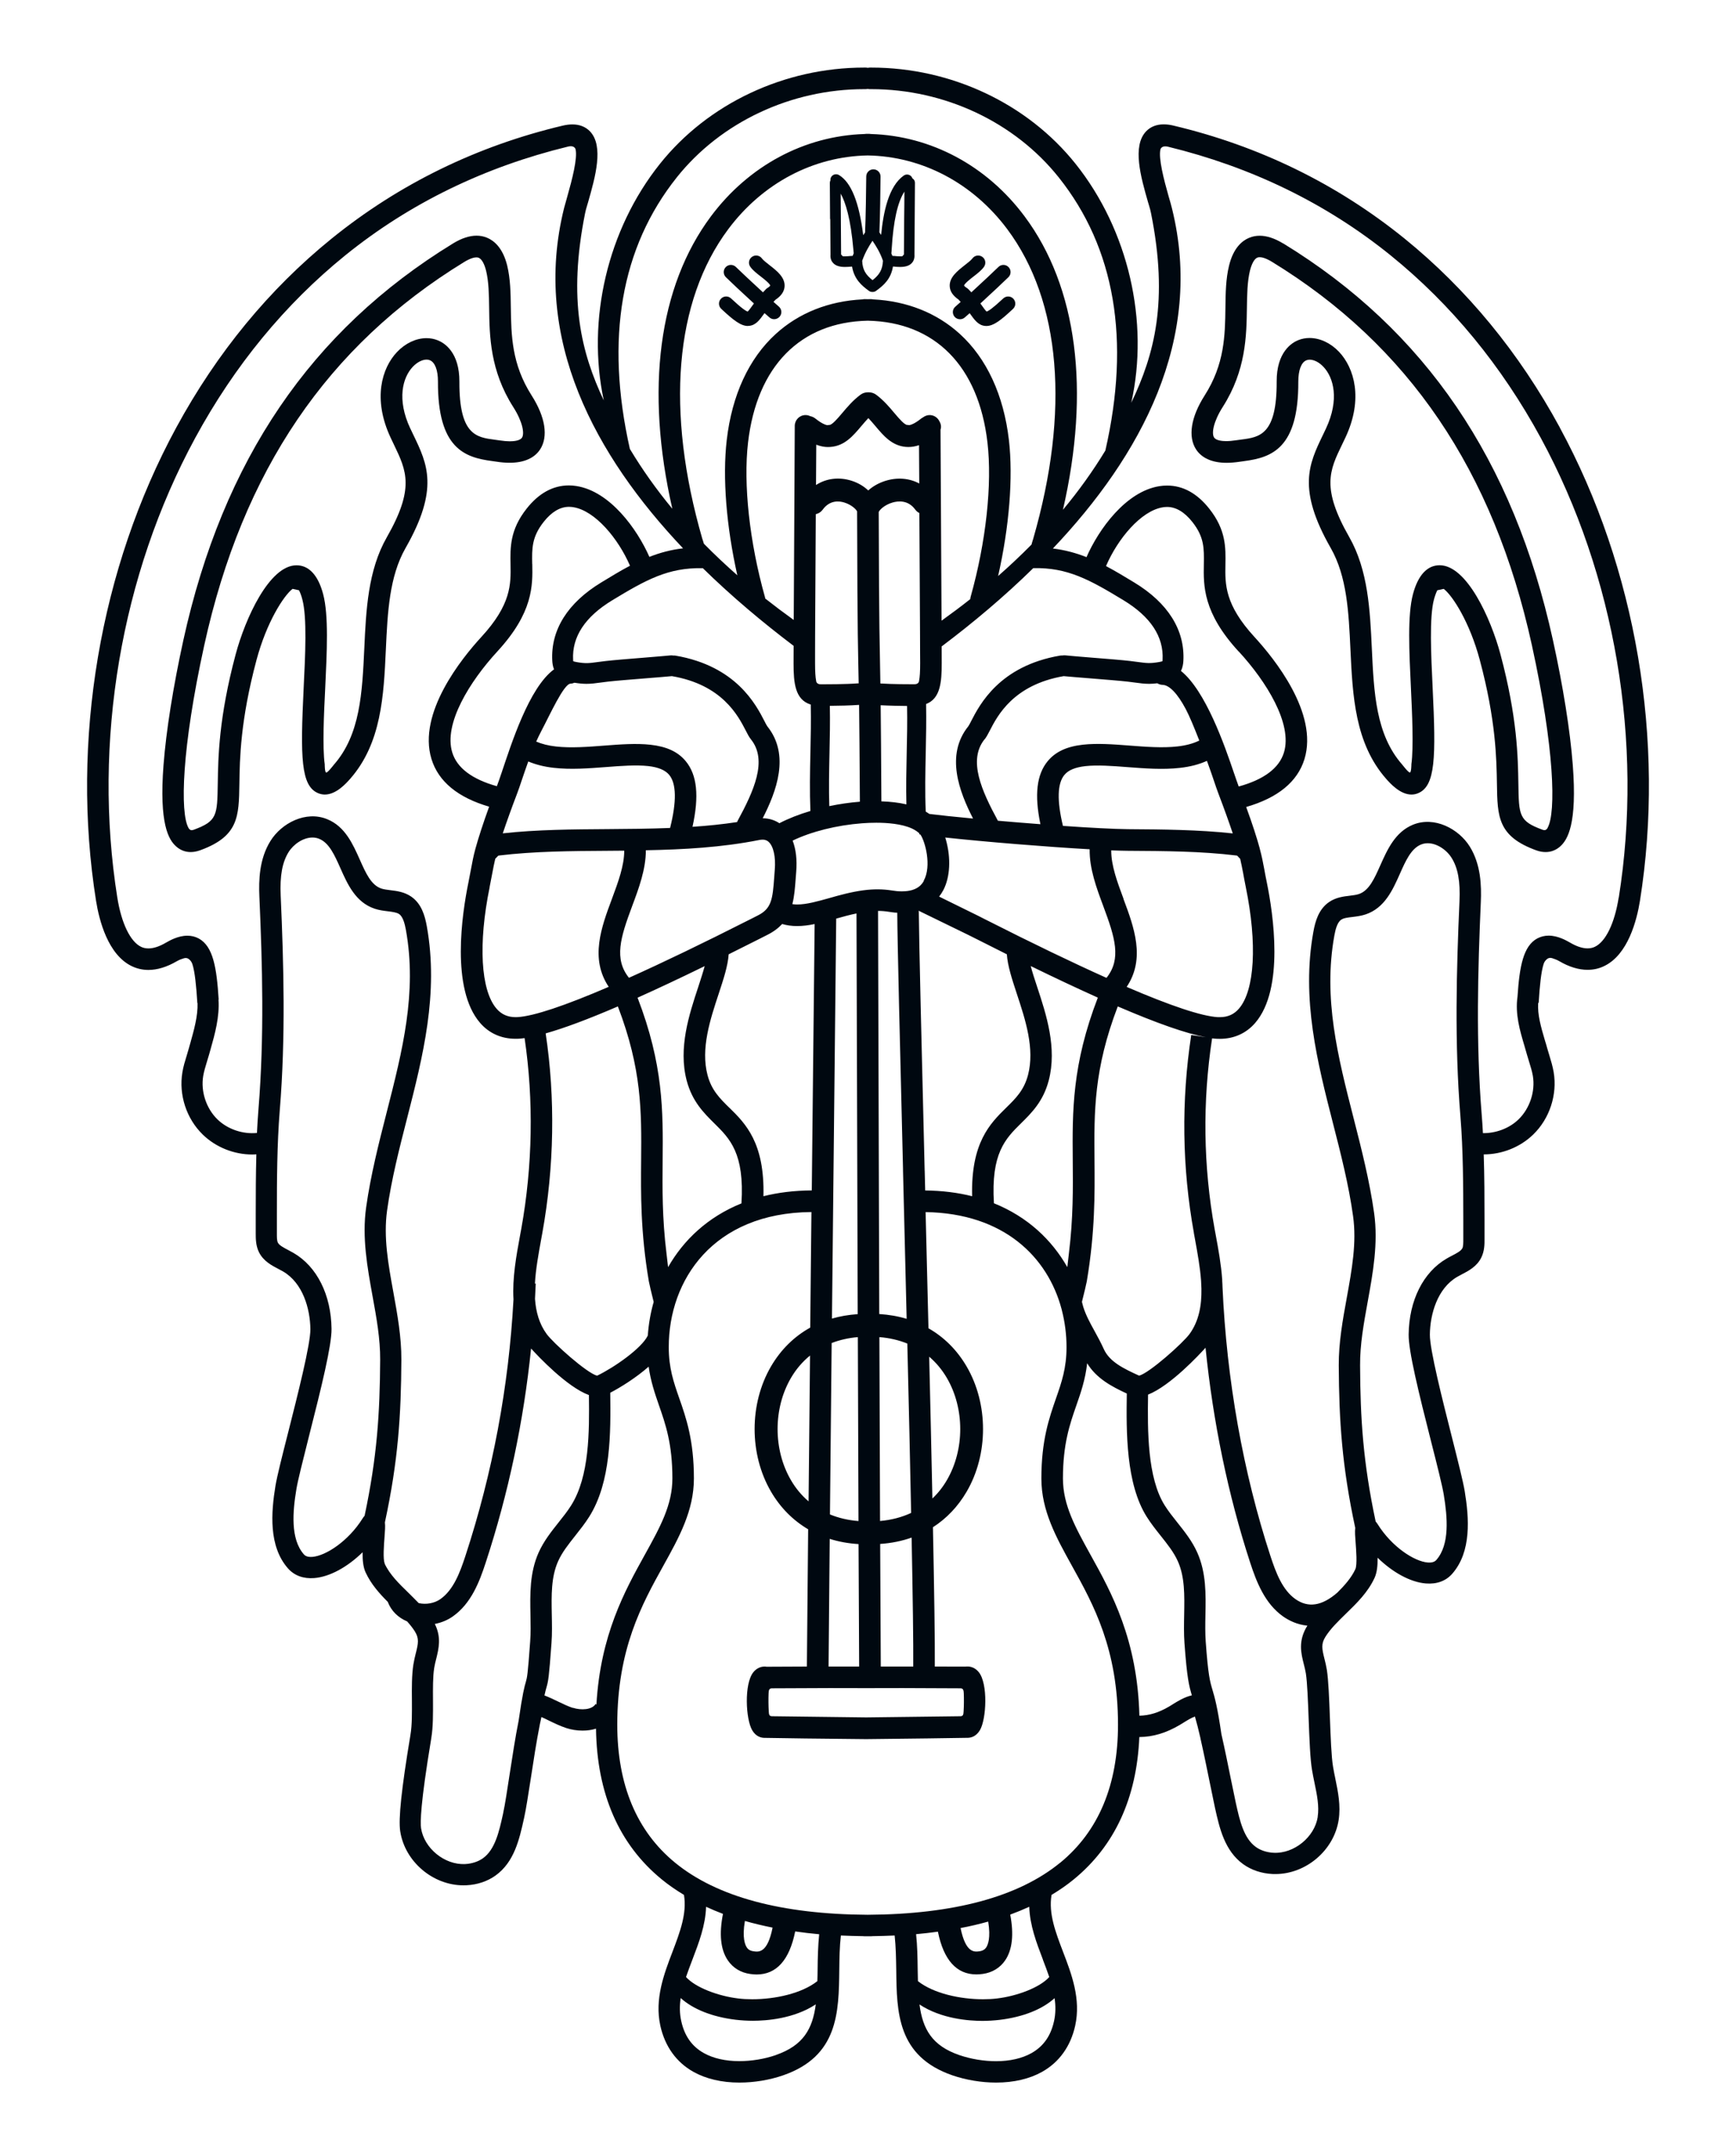
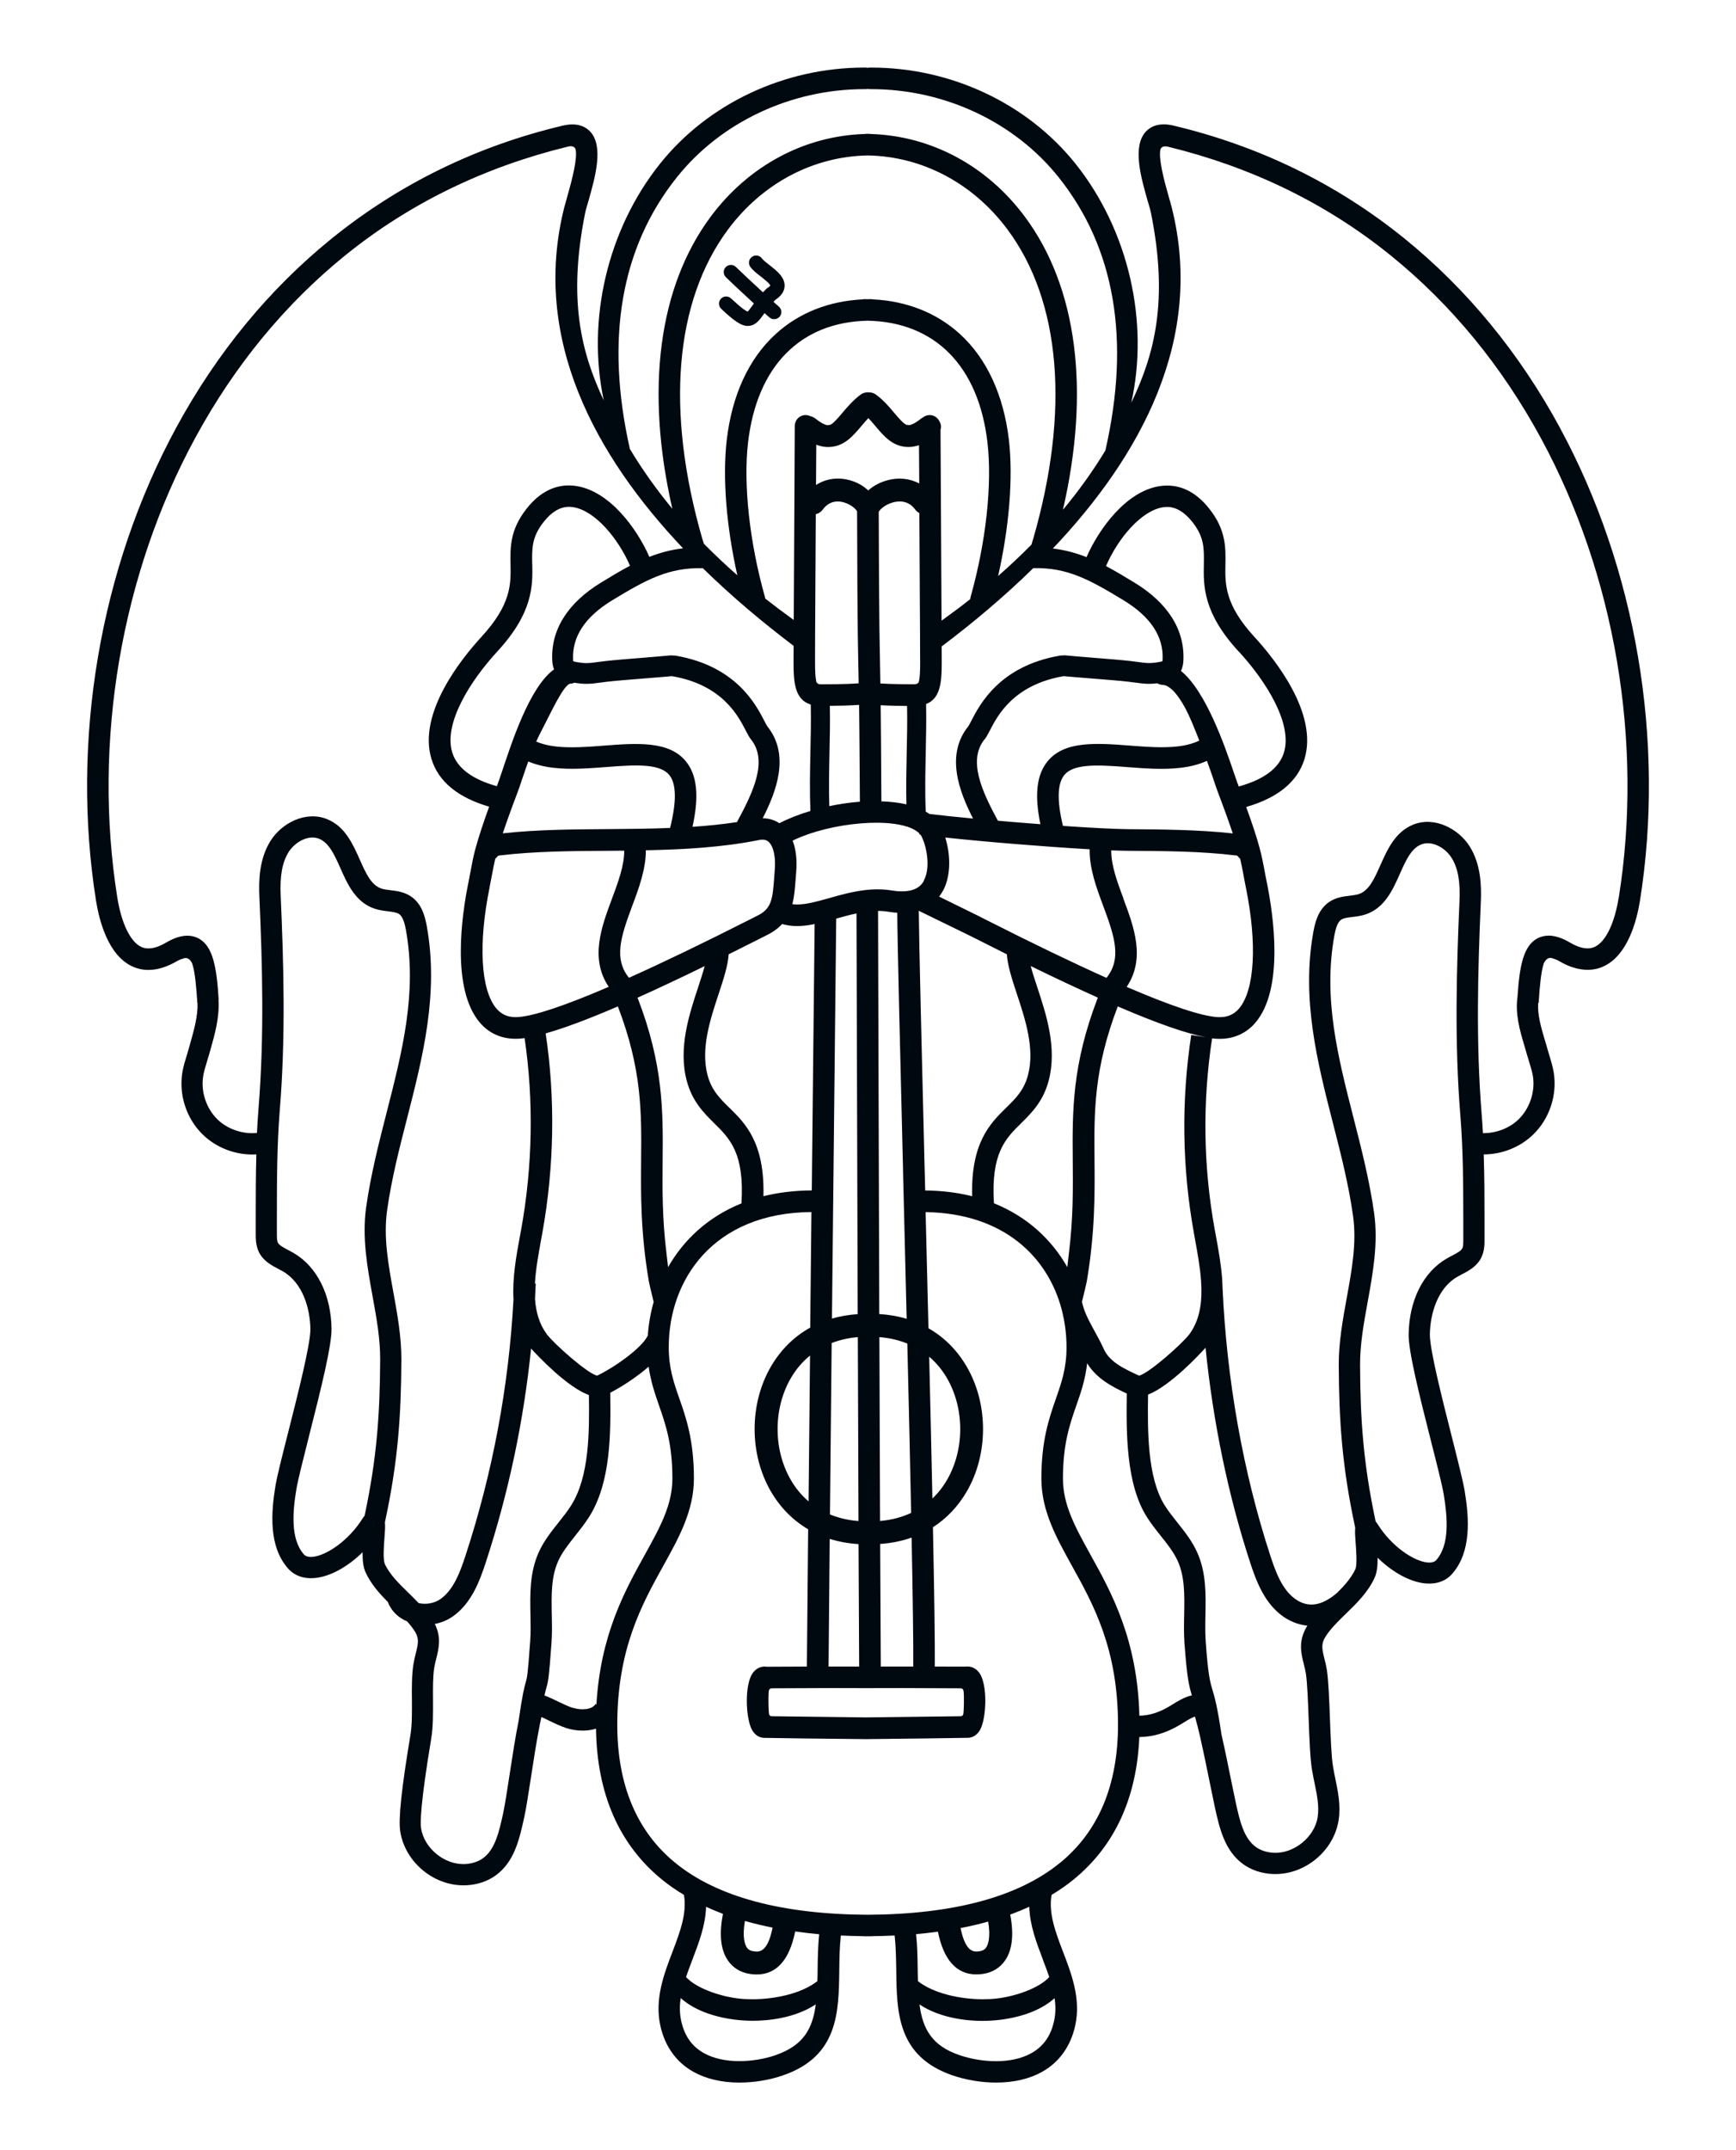
<svg xmlns="http://www.w3.org/2000/svg" width="105" height="130" viewBox="0 0 105 130" fill="none">
  <path d="M45.231 19.705C45.257 19.705 45.286 19.705 45.312 19.701C45.718 19.661 45.945 19.342 46.209 18.976C46.22 18.961 46.231 18.947 46.242 18.932C46.359 19.035 46.462 19.126 46.543 19.196C46.623 19.265 46.726 19.299 46.825 19.299C46.946 19.299 47.066 19.247 47.154 19.148C47.312 18.965 47.29 18.694 47.107 18.536C47.023 18.463 46.909 18.364 46.784 18.251C46.825 18.207 46.861 18.166 46.905 18.122C47.253 17.892 47.44 17.617 47.455 17.309C47.484 16.763 46.982 16.371 46.543 16.03C46.356 15.884 46.161 15.733 46.085 15.627C45.945 15.433 45.674 15.389 45.48 15.532C45.286 15.671 45.242 15.942 45.385 16.136C45.535 16.345 45.766 16.525 46.011 16.715C46.202 16.862 46.546 17.133 46.59 17.265C46.576 17.287 46.532 17.342 46.403 17.422C46.374 17.441 46.348 17.459 46.326 17.485C46.261 17.551 46.206 17.613 46.147 17.675C45.48 17.063 44.736 16.364 44.513 16.144C44.344 15.975 44.069 15.975 43.901 16.144C43.732 16.312 43.732 16.587 43.901 16.756C44.135 16.99 44.912 17.719 45.601 18.349C45.572 18.393 45.539 18.437 45.509 18.474C45.41 18.613 45.286 18.785 45.224 18.837C45.121 18.811 44.861 18.646 44.216 18.042C44.04 17.877 43.765 17.888 43.604 18.064C43.439 18.24 43.45 18.511 43.626 18.676C44.362 19.364 44.809 19.709 45.238 19.709L45.231 19.705Z" fill="#000810" />
-   <path d="M50.217 13.242C50.225 14.045 50.232 14.843 50.232 15.397C50.21 15.657 50.309 15.822 50.401 15.913C50.551 16.067 50.774 16.14 51.104 16.14C51.243 16.14 51.375 16.13 51.5 16.119C51.511 16.119 51.525 16.119 51.536 16.119C51.665 16.877 52.108 17.262 52.559 17.588C52.614 17.628 52.679 17.65 52.745 17.65C52.753 17.65 52.764 17.65 52.771 17.65C52.778 17.65 52.789 17.65 52.797 17.65C52.866 17.65 52.929 17.628 52.984 17.588C53.456 17.247 53.885 16.87 54.01 16.115H54.046C54.167 16.13 54.303 16.14 54.438 16.14C54.768 16.14 54.995 16.067 55.142 15.913C55.23 15.822 55.332 15.657 55.31 15.386C55.31 14.84 55.318 14.026 55.325 13.217C55.332 12.4 55.34 11.586 55.34 11.047C55.34 10.93 55.274 10.835 55.182 10.78C55.171 10.751 55.164 10.725 55.145 10.7C55.035 10.542 54.819 10.505 54.662 10.615C53.746 11.26 53.427 12.828 53.295 14.202C53.258 14.151 53.225 14.1 53.189 14.052C53.225 13.374 53.258 11.231 53.258 10.67C53.258 10.432 53.064 10.238 52.826 10.238C52.588 10.238 52.394 10.432 52.394 10.67C52.394 11.278 52.357 13.389 52.324 14.008C52.324 14.023 52.324 14.037 52.324 14.052C52.288 14.107 52.247 14.162 52.211 14.221C51.961 12.22 51.481 11.029 50.749 10.586C50.584 10.487 50.371 10.538 50.272 10.703C50.232 10.765 50.225 10.839 50.228 10.908C50.206 10.952 50.192 11 50.192 11.051C50.192 11.586 50.199 12.403 50.206 13.246L50.217 13.242ZM52.775 16.939C52.372 16.62 52.17 16.324 52.148 15.763C52.148 15.759 52.152 15.756 52.156 15.748C52.324 15.272 52.548 14.895 52.771 14.558C52.987 14.873 53.229 15.261 53.398 15.748C53.398 15.752 53.401 15.756 53.405 15.759C53.379 16.32 53.178 16.62 52.778 16.936L52.775 16.939ZM53.918 15.28C53.925 15.228 53.929 15.14 53.936 15.019C54.035 13.367 54.292 12.216 54.702 11.586C54.702 12.066 54.695 12.645 54.687 13.242C54.68 14.041 54.673 14.843 54.673 15.386L54.57 15.496C54.537 15.496 54.501 15.499 54.46 15.499C54.339 15.499 54.193 15.488 54.105 15.477C54.061 15.474 54.017 15.474 53.973 15.47C53.951 15.411 53.929 15.356 53.907 15.301C53.907 15.294 53.914 15.287 53.914 15.28H53.918ZM51.617 15.107C51.624 15.184 51.628 15.243 51.632 15.28C51.632 15.287 51.635 15.294 51.639 15.301C51.617 15.356 51.595 15.415 51.573 15.47C51.529 15.47 51.489 15.474 51.441 15.477C51.353 15.485 51.207 15.499 51.086 15.499C51.045 15.499 51.009 15.499 50.976 15.496L50.873 15.386C50.873 14.851 50.866 14.067 50.858 13.279V13.169C50.855 12.656 50.847 12.147 50.847 11.707C51.144 12.235 51.456 13.231 51.617 15.111V15.107Z" fill="#000810" />
-   <path d="M57.985 18.126C58.029 18.17 58.066 18.21 58.106 18.254C57.981 18.368 57.868 18.467 57.784 18.54C57.6 18.694 57.582 18.969 57.736 19.152C57.82 19.251 57.941 19.302 58.066 19.302C58.165 19.302 58.267 19.269 58.348 19.199C58.432 19.13 58.535 19.038 58.648 18.936C58.659 18.95 58.67 18.965 58.681 18.98C58.945 19.346 59.169 19.665 59.579 19.705C59.605 19.705 59.634 19.709 59.66 19.709C60.088 19.709 60.535 19.368 61.272 18.675C61.448 18.511 61.455 18.239 61.294 18.064C61.133 17.888 60.858 17.88 60.682 18.042C60.037 18.646 59.777 18.811 59.674 18.837C59.608 18.785 59.487 18.613 59.389 18.474C59.363 18.437 59.33 18.39 59.297 18.349C59.982 17.719 60.763 16.99 60.997 16.756C61.166 16.587 61.166 16.312 60.997 16.144C60.828 15.975 60.554 15.975 60.385 16.144C60.165 16.363 59.418 17.063 58.751 17.675C58.692 17.613 58.637 17.547 58.571 17.485C58.55 17.463 58.524 17.441 58.495 17.422C58.366 17.342 58.322 17.287 58.308 17.265C58.348 17.133 58.696 16.862 58.886 16.715C59.132 16.525 59.363 16.345 59.513 16.136C59.652 15.942 59.612 15.671 59.418 15.532C59.224 15.393 58.953 15.433 58.813 15.627C58.736 15.733 58.542 15.883 58.355 16.03C57.916 16.375 57.414 16.763 57.443 17.309C57.458 17.62 57.644 17.891 57.992 18.122L57.985 18.126Z" fill="#000810" />
-   <path d="M24.815 25.905C23.99 24.146 24.353 22.827 24.965 22.178C25.221 21.907 25.533 21.742 25.8 21.742C25.874 21.742 25.939 21.753 25.998 21.779C26.31 21.904 26.493 22.387 26.489 23.069C26.471 27.107 28.098 27.656 29.765 27.876C29.864 27.891 29.959 27.902 30.05 27.916C30.325 27.96 30.589 27.979 30.827 27.979C31.688 27.979 32.326 27.7 32.67 27.169C33.172 26.399 32.985 25.209 32.154 23.908C30.945 22.01 30.923 20.277 30.897 18.599C30.886 17.705 30.871 16.862 30.677 16.056C30.41 14.971 29.867 14.543 29.461 14.374C29.259 14.29 29.047 14.249 28.823 14.249C28.391 14.249 27.911 14.407 27.401 14.719C18.817 19.973 13.482 27.817 11.089 38.71C10.474 41.517 10.049 44.192 9.891 46.244C9.616 49.823 10.199 50.776 10.661 51.183C10.913 51.403 11.207 51.516 11.533 51.516C11.712 51.516 11.903 51.48 12.093 51.413C14.431 50.567 14.449 49.376 14.479 47.398C14.501 45.87 14.537 43.558 15.515 39.901C16.124 37.622 17.157 36.017 17.695 35.603L18.084 35.688C18.161 35.831 18.23 36.021 18.289 36.252C18.575 37.325 18.465 39.597 18.366 41.601C18.165 45.782 18.186 47.53 19.256 47.962C19.385 48.013 19.517 48.039 19.648 48.039C20.345 48.039 20.953 47.343 21.184 47.083C23.074 44.928 23.21 42.052 23.338 39.271C23.444 36.999 23.547 34.856 24.532 33.13C26.573 29.558 25.848 28.052 25.009 26.308C24.947 26.176 24.881 26.044 24.818 25.908L24.815 25.905ZM23.397 32.482C22.253 34.482 22.14 36.886 22.034 39.212C21.909 41.887 21.788 44.415 20.202 46.225C20.161 46.273 19.828 46.713 19.733 46.709C19.637 46.705 19.641 46.211 19.641 46.211C19.494 45.181 19.597 43.067 19.667 41.671C19.777 39.37 19.883 37.197 19.546 35.926C19.245 34.783 18.688 34.178 17.934 34.178C16.288 34.178 14.83 37.402 14.251 39.572C13.233 43.382 13.196 45.789 13.171 47.383C13.141 49.303 13.134 49.648 11.716 50.168C11.716 50.168 11.602 50.215 11.525 50.182C11.448 50.149 11.397 50.05 11.397 50.05C10.891 49.131 10.979 45.284 12.357 39C14.669 28.473 19.81 20.9 28.076 15.84C28.471 15.598 28.709 15.561 28.816 15.561C28.871 15.561 28.918 15.569 28.955 15.587C29.134 15.66 29.299 15.95 29.402 16.375C29.563 17.038 29.574 17.807 29.585 18.624C29.607 20.31 29.637 22.406 31.047 24.615C31.608 25.494 31.736 26.212 31.571 26.462C31.447 26.652 31.058 26.681 30.835 26.681C30.659 26.681 30.457 26.663 30.241 26.63C30.139 26.616 30.032 26.601 29.926 26.586C28.816 26.44 27.771 26.304 27.786 23.08C27.794 21.292 26.874 20.731 26.474 20.574C26.262 20.489 26.035 20.445 25.797 20.445C25.166 20.445 24.514 20.753 24.009 21.288C23.1 22.248 22.525 24.113 23.628 26.465C23.694 26.605 23.759 26.744 23.825 26.879C24.587 28.466 25.093 29.514 23.393 32.489L23.397 32.482Z" fill="#000810" />
  <path d="M94.347 25.854C91.888 21.325 88.722 17.478 84.945 14.418C80.863 11.117 76.159 8.82 70.956 7.589C70.754 7.541 70.564 7.519 70.384 7.519C69.948 7.519 69.589 7.662 69.322 7.94C68.468 8.834 69.003 10.71 69.435 12.216C69.453 12.286 69.472 12.348 69.494 12.411C69.545 12.583 69.593 12.748 69.618 12.887C70.684 18.207 69.827 21.417 68.424 24.352C69.519 19.453 68.263 13.928 65.057 9.908C62.147 6.262 57.531 4.086 52.698 4.086H52.621C52.573 4.086 52.529 4.093 52.485 4.101C52.441 4.09 52.397 4.086 52.35 4.086H52.273C47.444 4.086 42.823 6.262 39.914 9.908C36.737 13.887 35.477 19.343 36.518 24.209C35.155 21.314 34.341 18.123 35.389 12.89C35.415 12.751 35.462 12.586 35.514 12.414C35.532 12.352 35.55 12.29 35.572 12.22C36.001 10.714 36.536 8.838 35.686 7.944C35.418 7.666 35.059 7.523 34.623 7.523C34.444 7.523 34.257 7.545 34.052 7.592C28.849 8.823 24.144 11.121 20.063 14.422C16.281 17.482 13.116 21.329 10.657 25.858C6.037 34.369 4.271 44.8 5.81 54.47C6 55.65 6.531 57.731 7.979 58.419C8.29 58.566 8.624 58.643 8.975 58.643C9.514 58.643 10.093 58.467 10.69 58.119C10.84 58.031 11.005 57.972 11.119 57.94C11.218 57.907 11.328 57.917 11.412 57.98C11.514 58.057 11.595 58.163 11.635 58.288C11.789 58.764 11.87 59.599 11.936 60.644C11.936 60.644 11.943 60.644 11.947 60.644C11.976 61.424 11.731 62.285 11.496 63.12L11.415 63.406C11.379 63.542 11.335 63.677 11.295 63.813C11.196 64.139 11.089 64.472 11.031 64.835C10.804 66.195 11.276 67.638 12.266 68.598C13.061 69.371 14.16 69.803 15.266 69.803C15.347 69.803 15.424 69.796 15.505 69.793C15.472 71.009 15.468 72.218 15.468 73.402C15.468 73.794 15.468 74.186 15.468 74.578C15.468 74.885 15.468 75.303 15.658 75.699C15.926 76.245 16.435 76.512 16.846 76.725C16.937 76.772 17.029 76.82 17.117 76.871C18.319 77.568 18.758 79.128 18.773 80.359C18.784 81.268 18.003 84.339 17.436 86.577C17.073 88.003 16.761 89.234 16.662 89.827C16.395 91.451 16.241 93.488 17.417 94.825C17.802 95.261 18.352 95.463 19.007 95.411C19.942 95.338 21.019 94.744 21.931 93.85C21.924 94.341 21.968 94.755 22.114 95.07C22.444 95.781 22.946 96.342 23.47 96.866H23.459C23.668 97.397 24.075 97.8 24.624 98.031C24.797 98.225 24.958 98.423 25.09 98.632C25.357 99.061 25.302 99.35 25.148 99.962C25.097 100.163 25.042 100.394 25.002 100.64C24.903 101.277 24.906 102.054 24.914 102.805C24.917 103.542 24.925 104.3 24.829 104.864L24.822 104.916C24.287 108.125 24.089 109.972 24.207 110.723C24.492 112.559 26.185 113.988 28.032 113.988C28.09 113.988 28.153 113.988 28.211 113.984C28.875 113.951 29.483 113.746 29.974 113.394C31.106 112.581 31.414 111.199 31.685 109.979L31.714 109.844C31.82 109.364 31.952 108.506 32.106 107.517C32.26 106.51 32.451 105.264 32.641 104.318C32.641 104.318 32.645 104.289 32.648 104.275C32.681 104.11 32.714 103.956 32.747 103.813C32.898 103.879 33.051 103.952 33.205 104.029C33.535 104.19 33.876 104.355 34.253 104.48C34.557 104.579 34.898 104.634 35.239 104.634C35.514 104.634 35.788 104.597 36.049 104.516C36.104 108.444 37.437 111.511 40.02 113.625C40.434 113.966 40.889 114.277 41.369 114.567C41.556 115.688 41.127 116.816 40.673 118.011C40.163 119.345 39.584 120.861 39.94 122.477C40.215 123.723 40.907 124.687 41.944 125.266C42.703 125.691 43.662 125.914 44.721 125.914C45.608 125.914 46.546 125.76 47.359 125.478C50.705 124.324 50.734 121.664 50.763 119.088C50.771 118.403 50.782 117.696 50.859 117.022C51.302 117.044 51.753 117.055 52.214 117.062C52.236 117.062 52.255 117.069 52.276 117.069C52.346 117.069 52.416 117.069 52.485 117.069C52.555 117.069 52.625 117.069 52.694 117.069C52.716 117.069 52.734 117.066 52.757 117.062C53.218 117.055 53.672 117.044 54.112 117.022C54.185 117.696 54.197 118.399 54.208 119.088C54.237 121.664 54.266 124.324 57.611 125.478C58.425 125.757 59.363 125.914 60.249 125.914C61.312 125.914 62.272 125.691 63.027 125.266C64.064 124.687 64.756 123.719 65.031 122.477C65.39 120.861 64.811 119.348 64.298 118.011C63.844 116.82 63.411 115.688 63.602 114.567C64.082 114.277 64.536 113.966 64.95 113.625C67.424 111.599 68.754 108.708 68.911 105.022C69.746 105.015 70.534 104.776 71.359 104.289C71.439 104.242 71.52 104.19 71.604 104.139C71.835 103.996 72.07 103.853 72.275 103.784C72.381 104.146 72.495 104.597 72.608 105.092C72.608 105.114 72.615 105.132 72.615 105.154H72.619C72.813 106.008 73.007 106.971 73.172 107.777C73.286 108.334 73.385 108.825 73.458 109.162L73.487 109.302C73.759 110.522 74.066 111.899 75.198 112.713C75.689 113.064 76.298 113.27 76.961 113.303C77.023 113.303 77.082 113.306 77.141 113.306C78.987 113.306 80.68 111.877 80.966 110.042C81.101 109.166 80.929 108.334 80.764 107.528C80.713 107.286 80.665 107.041 80.625 106.799C80.526 106.216 80.482 105.022 80.438 103.864C80.394 102.695 80.35 101.589 80.255 100.97C80.215 100.724 80.16 100.493 80.108 100.292C79.954 99.68 79.9 99.39 80.167 98.962C80.475 98.471 80.929 98.031 81.405 97.566C82.058 96.932 82.732 96.28 83.138 95.4C83.285 95.082 83.329 94.671 83.322 94.18C84.23 95.067 85.308 95.664 86.246 95.737C86.901 95.789 87.455 95.587 87.836 95.151C89.012 93.81 88.858 91.777 88.591 90.153C88.492 89.56 88.18 88.329 87.821 86.907C87.253 84.665 86.473 81.598 86.484 80.686C86.498 79.454 86.938 77.894 88.14 77.198C88.228 77.146 88.319 77.099 88.411 77.051C88.821 76.838 89.331 76.575 89.598 76.025C89.792 75.629 89.792 75.208 89.789 74.904C89.789 74.512 89.789 74.116 89.789 73.724C89.789 72.434 89.785 71.119 89.741 69.796C90.844 69.796 91.943 69.364 92.738 68.591C93.727 67.631 94.2 66.187 93.973 64.828C93.911 64.465 93.808 64.128 93.709 63.802C93.669 63.666 93.625 63.534 93.588 63.399C93.541 63.223 93.489 63.047 93.434 62.875C93.204 62.091 92.987 61.351 93.035 60.633C93.042 60.633 93.053 60.633 93.064 60.636C93.13 59.592 93.211 58.76 93.365 58.28C93.401 58.156 93.486 58.049 93.588 57.972C93.672 57.91 93.782 57.899 93.881 57.932C93.995 57.969 94.16 58.024 94.31 58.112C94.904 58.46 95.483 58.636 96.025 58.636C96.376 58.636 96.714 58.562 97.021 58.412C98.469 57.723 99 55.642 99.191 54.462C100.729 44.793 98.963 34.362 94.339 25.846L94.347 25.854ZM40.936 10.722C43.6 7.384 47.839 5.39 52.273 5.39H52.346C52.394 5.39 52.438 5.383 52.485 5.376C52.529 5.387 52.577 5.39 52.625 5.39H52.698C57.135 5.39 61.371 7.384 64.034 10.722C67.438 14.99 68.387 20.548 66.856 27.242C66.105 28.477 65.251 29.672 64.291 30.822C65.954 23.589 65.156 17.346 61.971 13.081C59.685 10.014 56.311 8.215 52.68 8.102C52.647 8.098 52.61 8.091 52.573 8.091C52.544 8.091 52.515 8.091 52.485 8.091C52.456 8.091 52.427 8.091 52.397 8.091C52.361 8.091 52.328 8.094 52.291 8.102C48.66 8.215 45.286 10.018 42.999 13.081C39.826 17.335 39.02 23.553 40.665 30.76C39.702 29.595 38.848 28.393 38.097 27.143C36.598 20.49 37.551 14.964 40.94 10.718L40.936 10.722ZM74.924 39.389C76.594 41.202 78.188 43.764 77.657 45.5C77.368 46.442 76.448 47.131 74.924 47.552C74.916 47.537 74.913 47.519 74.905 47.504C74.836 47.325 74.751 47.068 74.649 46.775L74.642 46.757C74.063 45.042 72.919 41.763 71.428 40.565C71.538 40.345 71.567 40.118 71.575 39.957C71.674 38.095 70.648 36.457 68.607 35.219C68.024 34.864 67.464 34.526 66.896 34.226C67.599 32.585 69.01 30.881 70.333 30.672C70.388 30.665 70.476 30.65 70.586 30.65C71.128 30.65 71.644 30.958 72.121 31.562C72.843 32.478 72.828 33.16 72.813 34.109C72.788 35.417 72.758 37.044 74.92 39.392L74.924 39.389ZM72.209 74.548L72.275 74.907C72.429 75.754 72.586 76.611 72.645 77.432C72.652 77.59 72.659 77.751 72.667 77.908C72.685 78.927 72.516 79.872 71.949 80.653C71.549 81.202 69.53 83.005 68.9 83.174C67.977 82.752 67.112 82.345 66.76 81.561C66.592 81.188 66.398 80.832 66.211 80.491C65.932 79.986 65.668 79.502 65.515 79C65.493 78.92 65.474 78.839 65.452 78.762C65.449 78.744 65.445 78.725 65.441 78.707C65.573 78.176 65.701 77.652 65.734 77.469C66.236 74.49 66.218 72.174 66.2 70.133C66.174 67.198 66.156 64.641 67.607 60.849C69.992 61.875 71.758 62.49 72.934 62.71L72.051 62.575C71.443 66.557 71.494 70.584 72.212 74.548H72.209ZM56.395 90.6C56.34 87.962 56.274 85.038 56.201 82.027C56.618 82.382 56.977 82.811 57.271 83.313C58.348 85.159 58.348 87.644 57.271 89.49C57.025 89.912 56.732 90.282 56.395 90.6ZM55.109 91.472C54.541 91.736 53.911 91.901 53.229 91.96C53.215 88.45 53.2 84.668 53.189 80.843C53.797 80.891 54.361 81.023 54.878 81.232C54.966 84.859 55.047 88.391 55.109 91.472ZM55.241 100.761C55.025 100.761 54.805 100.761 54.592 100.761C54.142 100.761 53.706 100.761 53.273 100.761C53.262 98.548 53.248 96.045 53.236 93.348C53.911 93.301 54.548 93.173 55.138 92.964C55.208 96.536 55.248 99.35 55.237 100.761H55.241ZM52.39 103.835C49.943 103.809 47.517 103.773 46.696 103.765C46.52 103.765 46.509 103.652 46.498 103.476C46.476 103.146 46.473 102.703 46.487 102.377C46.491 102.208 46.517 102.076 46.685 102.076C47.396 102.072 49.338 102.061 50.188 102.061C50.899 102.061 51.58 102.061 52.247 102.065C52.295 102.065 52.343 102.065 52.39 102.065C52.438 102.065 52.485 102.065 52.533 102.065C53.2 102.065 53.885 102.061 54.592 102.061C55.442 102.061 57.38 102.069 58.095 102.076C58.264 102.076 58.285 102.208 58.293 102.377C58.307 102.703 58.304 103.146 58.282 103.476C58.271 103.652 58.26 103.765 58.084 103.765C57.263 103.773 54.838 103.809 52.39 103.835ZM50.305 81.199C50.793 81.012 51.32 80.891 51.885 80.843C51.899 84.679 51.91 88.457 51.925 91.963C51.306 91.916 50.727 91.78 50.199 91.564C50.232 88.27 50.265 84.756 50.302 81.202L50.305 81.199ZM48.906 90.773C48.488 90.417 48.129 89.989 47.839 89.49C46.762 87.644 46.762 85.159 47.839 83.313C48.151 82.778 48.539 82.327 48.994 81.957C48.964 84.976 48.931 87.948 48.906 90.773ZM36.107 83.174C35.477 83.005 33.462 81.202 33.062 80.653C32.612 80.037 32.414 79.312 32.359 78.531C32.374 78.223 32.392 77.912 32.403 77.604H32.355C32.403 76.728 32.572 75.812 32.736 74.907L32.802 74.548C33.524 70.558 33.594 66.389 33.004 62.479C34.114 62.168 35.565 61.626 37.371 60.849C38.822 64.641 38.804 67.198 38.778 70.133C38.76 72.174 38.738 74.486 39.244 77.469C39.277 77.656 39.405 78.183 39.537 78.714C39.346 79.381 39.229 80.066 39.181 80.748C38.819 81.514 37.144 82.683 36.111 83.177L36.107 83.174ZM32.19 34.102C32.172 33.156 32.161 32.471 32.883 31.555C33.359 30.95 33.876 30.643 34.418 30.643C34.528 30.643 34.62 30.657 34.671 30.665C35.994 30.87 37.401 32.57 38.104 34.204C37.529 34.508 36.961 34.853 36.371 35.212C34.33 36.45 33.304 38.088 33.403 39.949C33.411 40.089 33.432 40.279 33.51 40.469C31.996 41.572 30.923 44.987 30.329 46.75L30.322 46.768C30.223 47.061 30.135 47.318 30.065 47.497C30.062 47.512 30.054 47.523 30.051 47.534C28.548 47.112 27.64 46.427 27.354 45.493C26.819 43.756 28.416 41.195 30.087 39.381C32.249 37.033 32.22 35.406 32.194 34.098L32.19 34.102ZM42.483 32.592C40.248 24.857 40.801 18.207 44.044 13.861C46.125 11.073 49.195 9.454 52.485 9.399C55.776 9.454 58.846 11.073 60.927 13.861C64.17 18.207 64.723 24.857 62.488 32.592C62.462 32.676 62.419 32.804 62.389 32.925C61.752 33.57 61.081 34.204 60.37 34.827C61.041 31.863 61.286 28.884 61.023 26.605C60.707 23.89 59.681 21.673 58.058 20.193C56.659 18.918 54.852 18.203 52.808 18.101C52.764 18.093 52.72 18.086 52.676 18.086C52.614 18.086 52.551 18.086 52.489 18.09C52.427 18.09 52.364 18.086 52.302 18.086C52.258 18.086 52.211 18.09 52.17 18.101C50.126 18.203 48.316 18.918 46.92 20.193C45.293 21.673 44.271 23.89 43.956 26.605C43.692 28.873 43.934 31.834 44.597 34.783C43.886 34.156 43.212 33.523 42.574 32.874C42.545 32.768 42.508 32.665 42.486 32.592H42.483ZM59.557 44.698C59.663 44.566 59.747 44.401 59.868 44.17C60.33 43.273 61.294 41.404 64.335 40.88C64.675 40.913 65.273 40.961 65.918 41.012C66.786 41.081 67.772 41.162 68.215 41.213C68.376 41.232 68.519 41.254 68.647 41.268C68.951 41.309 69.204 41.345 69.505 41.345C69.655 41.345 69.816 41.334 69.996 41.312C70.091 41.367 70.197 41.404 70.314 41.407C70.725 41.415 71.223 41.935 71.718 42.869C71.945 43.294 72.245 44.024 72.538 44.775C72.176 44.951 71.743 45.072 71.216 45.13C70.318 45.233 69.285 45.152 68.285 45.075C67.339 45.002 66.361 44.929 65.504 45.024C64.518 45.134 63.84 45.453 63.371 46.017C62.701 46.827 62.558 48.05 62.928 49.831C62.07 49.765 61.195 49.696 60.356 49.622C59.385 47.827 58.527 45.965 59.553 44.694L59.557 44.698ZM74.561 50.388C72.484 50.164 70.311 50.146 68.208 50.132C67.376 50.124 65.925 50.047 64.291 49.934C63.924 48.409 63.95 47.369 64.379 46.852C64.617 46.563 65.031 46.391 65.647 46.321C66.372 46.24 67.295 46.31 68.189 46.38C69.245 46.46 70.329 46.544 71.362 46.427C71.989 46.358 72.531 46.215 73 46.002C73.176 46.482 73.323 46.904 73.41 47.167C73.517 47.486 73.608 47.757 73.689 47.966C74.041 48.889 74.33 49.696 74.561 50.384V50.388ZM65.907 51.348C65.888 52.52 66.317 53.675 66.735 54.796C67.442 56.69 67.841 57.972 66.925 59.123C64.884 58.207 62.452 57.038 59.656 55.62L59.597 55.591C59.396 55.488 59.245 55.411 59.143 55.36C59.084 55.331 57.758 54.682 56.802 54.209C56.901 54.081 56.988 53.949 57.062 53.806C57.468 53.019 57.523 51.887 57.216 50.784C57.201 50.732 57.186 50.685 57.172 50.637C59.579 50.897 63.283 51.201 65.91 51.348H65.907ZM55.878 53.257C55.79 53.414 55.523 53.891 54.566 53.891H54.508C54.332 53.891 54.149 53.872 53.955 53.84C53.672 53.795 53.379 53.77 53.083 53.77C52.804 53.77 52.522 53.788 52.222 53.828C51.492 53.924 50.793 54.118 50.177 54.294C49.459 54.495 48.785 54.686 48.213 54.686C48.111 54.686 48.015 54.678 47.924 54.664C48.048 54.184 48.085 53.664 48.125 53.136C48.136 52.993 48.147 52.85 48.158 52.7C48.217 51.974 48.14 51.341 47.942 50.824C49.071 50.278 50.602 49.893 52.141 49.776C52.438 49.754 52.727 49.743 53.002 49.743C53.639 49.743 54.53 49.805 55.156 50.091C55.343 50.179 55.497 50.282 55.614 50.395L55.596 50.443C55.618 50.443 55.644 50.45 55.666 50.454C55.941 50.828 56.373 52.345 55.867 53.257H55.878ZM38.042 59.119C37.126 57.972 37.525 56.686 38.232 54.792C38.643 53.693 39.064 52.561 39.064 51.407C41.343 51.363 43.655 51.238 45.919 50.787C45.993 50.773 46.059 50.765 46.121 50.765C46.315 50.765 46.421 50.839 46.484 50.894C46.781 51.157 46.927 51.81 46.861 52.586C46.85 52.74 46.836 52.891 46.828 53.037C46.733 54.378 46.66 54.939 45.828 55.353C45.725 55.404 45.571 55.481 45.373 55.584L45.315 55.613C42.516 57.031 40.083 58.203 38.045 59.116L38.042 59.119ZM31.282 47.966C31.362 47.757 31.454 47.486 31.56 47.167C31.674 46.83 31.806 46.442 31.952 46.039C32.399 46.226 32.905 46.358 33.491 46.423C34.524 46.541 35.609 46.456 36.664 46.376C37.558 46.306 38.481 46.237 39.207 46.317C39.819 46.387 40.233 46.559 40.475 46.849C40.914 47.38 40.929 48.461 40.53 50.058C39.269 50.109 38.009 50.12 36.763 50.128C34.656 50.142 32.484 50.157 30.41 50.384C30.641 49.696 30.93 48.886 31.282 47.966ZM34.513 41.331C34.594 41.331 34.675 41.309 34.744 41.279C35.026 41.323 35.264 41.345 35.473 41.345C35.77 41.345 36.027 41.309 36.327 41.268C36.455 41.25 36.598 41.232 36.76 41.213C37.203 41.162 38.188 41.081 39.057 41.012C39.702 40.961 40.299 40.913 40.64 40.88C43.681 41.4 44.641 43.269 45.106 44.17C45.223 44.401 45.311 44.566 45.417 44.698C46.451 45.977 45.582 47.845 44.604 49.648C44.593 49.666 44.589 49.684 44.582 49.703C43.692 49.838 42.79 49.93 41.885 49.989C42.296 48.124 42.164 46.852 41.475 46.02C41.006 45.453 40.328 45.138 39.343 45.028C38.485 44.932 37.507 45.006 36.562 45.079C35.565 45.156 34.532 45.236 33.63 45.134C33.161 45.083 32.769 44.98 32.432 44.837C32.535 44.61 32.641 44.386 32.751 44.178C33.249 43.243 34.099 41.342 34.51 41.334L34.513 41.331ZM50.096 27.026C50.151 27.026 50.206 27.026 50.261 27.019C51.1 26.946 51.602 26.345 52.093 25.766C52.233 25.601 52.372 25.436 52.522 25.279C52.672 25.436 52.812 25.601 52.951 25.766C53.438 26.345 53.944 26.946 54.783 27.019C54.838 27.023 54.893 27.026 54.944 27.026C55.153 27.026 55.369 26.99 55.585 26.916C55.585 27.521 55.592 28.32 55.6 29.232C54.988 28.906 54.255 28.844 53.515 29.085C53.123 29.214 52.782 29.412 52.515 29.653C52.251 29.404 51.917 29.199 51.522 29.071C50.752 28.822 49.979 28.921 49.356 29.324C49.36 28.36 49.367 27.514 49.371 26.887C49.62 26.982 49.862 27.03 50.1 27.03L50.096 27.026ZM54.841 45.515C54.819 46.541 54.797 47.596 54.823 48.633C54.372 48.527 53.863 48.468 53.31 48.45C53.295 45.727 53.281 43.925 53.266 42.639C53.79 42.668 54.409 42.679 54.863 42.683C54.882 43.617 54.863 44.577 54.841 45.519V45.515ZM49.649 41.374C49.364 41.374 49.364 41.166 49.364 41.166C49.32 40.953 49.298 40.598 49.298 40.103C49.298 40.011 49.298 39.795 49.298 39.491C49.298 39.202 49.301 38.828 49.301 38.392C49.312 36.578 49.327 33.662 49.342 31.086C49.503 31.053 49.653 30.961 49.756 30.819C50.195 30.21 50.782 30.287 51.089 30.39C51.489 30.518 51.771 30.775 51.84 30.918V30.947C51.862 39.172 51.899 39.015 51.936 41.316C51.925 41.316 51.91 41.316 51.899 41.316C51.163 41.374 49.924 41.374 49.642 41.374H49.649ZM55.647 38.399C55.647 38.828 55.651 39.198 55.651 39.484C55.651 39.795 55.655 40.008 55.655 40.099C55.655 40.594 55.633 40.953 55.589 41.162C55.589 41.162 55.589 41.371 55.303 41.371C55.043 41.371 53.988 41.371 53.248 41.323C53.207 38.462 53.17 38.758 53.149 30.958C53.193 30.829 53.504 30.522 53.984 30.383C54.31 30.287 54.926 30.214 55.358 30.811C55.424 30.903 55.512 30.972 55.607 31.02C55.622 33.614 55.636 36.567 55.647 38.396V38.399ZM50.17 45.522C50.192 44.588 50.21 43.624 50.192 42.675C50.719 42.672 51.426 42.657 51.961 42.617C51.976 43.837 51.991 45.614 52.009 48.472C51.397 48.519 50.771 48.611 50.159 48.739C50.126 47.684 50.148 46.596 50.17 45.522ZM56.948 37.527C56.948 37.527 56.948 37.509 56.948 37.498C56.93 33.79 56.893 27.29 56.886 25.982C56.901 25.934 56.911 25.887 56.915 25.839C56.922 25.718 56.893 25.605 56.834 25.498C56.834 25.495 56.831 25.491 56.827 25.484C56.827 25.476 56.82 25.473 56.816 25.465C56.71 25.249 56.49 25.095 56.23 25.095C56.083 25.095 55.948 25.147 55.838 25.227C55.798 25.249 55.757 25.275 55.721 25.3C55.354 25.594 55.131 25.682 55.006 25.704L54.827 25.685C54.651 25.608 54.449 25.392 54.087 24.963C53.786 24.604 53.445 24.201 52.991 23.864C52.863 23.769 52.705 23.718 52.537 23.718C52.529 23.718 52.526 23.718 52.518 23.718C52.511 23.718 52.507 23.718 52.5 23.718C52.331 23.718 52.174 23.769 52.046 23.864C51.595 24.201 51.251 24.604 50.95 24.963C50.587 25.392 50.386 25.608 50.214 25.685L50.031 25.707C49.906 25.685 49.682 25.594 49.316 25.304C49.224 25.231 49.114 25.183 48.997 25.158C48.913 25.117 48.821 25.095 48.722 25.095C48.363 25.095 48.074 25.385 48.07 25.744C48.07 25.872 48.034 33.383 48.008 37.483C47.411 37.055 46.836 36.622 46.282 36.186C46.279 36.153 46.275 36.12 46.264 36.087C45.333 32.775 44.952 29.283 45.245 26.752C45.78 22.142 48.415 19.471 52.485 19.39C56.556 19.471 59.191 22.142 59.725 26.752C60.019 29.283 59.638 32.775 58.707 36.087C58.696 36.131 58.688 36.175 58.685 36.223C58.143 36.652 57.582 37.073 57.003 37.487C56.985 37.498 56.97 37.513 56.952 37.524L56.948 37.527ZM42.483 34.351C42.483 34.351 42.501 34.351 42.508 34.351C44.274 36.08 46.154 37.652 48.001 39.048C48.001 39.689 47.997 40.081 47.997 40.103C47.997 41.294 48.089 42.309 49.038 42.598C49.059 43.558 49.038 44.548 49.016 45.519C48.99 46.676 48.968 47.867 49.016 49.032C48.327 49.237 47.689 49.487 47.14 49.772C46.846 49.578 46.506 49.476 46.132 49.472C46.953 47.86 47.806 45.647 46.407 43.91C46.374 43.87 46.297 43.716 46.235 43.595C45.722 42.598 44.52 40.268 40.863 39.641C40.812 39.634 40.761 39.63 40.713 39.634C40.658 39.623 40.603 39.62 40.544 39.627C40.215 39.66 39.61 39.707 38.962 39.762C38.038 39.836 37.086 39.913 36.62 39.968C36.448 39.986 36.298 40.008 36.162 40.026C35.649 40.096 35.418 40.129 34.854 40.026C34.755 40.008 34.7 39.989 34.671 39.978C34.671 39.96 34.664 39.931 34.664 39.891C34.59 38.502 35.386 37.293 37.027 36.296C39.064 35.061 40.42 34.307 42.486 34.354L42.483 34.351ZM29.615 53.623C29.684 53.279 29.736 53.011 29.779 52.777C29.838 52.462 29.886 52.213 29.955 51.923L30.135 51.736C30.161 51.729 30.186 51.725 30.212 51.722C32.322 51.469 34.488 51.454 36.778 51.44C37.104 51.44 37.43 51.436 37.756 51.432C37.756 52.341 37.393 53.319 37.012 54.345C36.375 56.049 35.668 57.95 36.818 59.665C34.136 60.819 32.271 61.439 31.311 61.494C31.267 61.494 31.223 61.497 31.179 61.497C30.706 61.497 30.329 61.329 30.032 60.984C29.076 59.874 28.915 57.056 29.618 53.627L29.615 53.623ZM40.409 76.615C40.358 76.168 40.313 75.794 40.313 75.794C40.046 73.621 40.064 71.852 40.079 70.141C40.105 67.184 40.127 64.381 38.562 60.321C39.779 59.775 41.131 59.141 42.622 58.412C42.519 58.793 42.38 59.218 42.23 59.68C41.688 61.318 41.013 63.359 41.534 65.334C41.867 66.597 42.578 67.297 43.204 67.917C44.146 68.844 45.036 69.73 44.846 72.757C42.809 73.578 41.34 74.974 40.405 76.619L40.409 76.615ZM44.12 66.982C43.538 66.411 43.036 65.916 42.794 65C42.373 63.403 42.955 61.64 43.468 60.087C43.765 59.189 44.025 58.394 44.073 57.698C44.663 57.405 45.271 57.1 45.901 56.782L45.96 56.752C46.154 56.653 46.308 56.577 46.407 56.525C46.788 56.335 47.081 56.111 47.308 55.866C47.587 55.946 47.883 55.99 48.206 55.99C48.558 55.99 48.913 55.943 49.272 55.869C49.221 60.409 49.162 66.052 49.1 71.973C48.037 71.98 47.063 72.101 46.176 72.324C46.257 69.089 45.084 67.928 44.124 66.982H44.12ZM50.576 55.602V55.554C50.576 55.554 50.576 55.543 50.576 55.54C50.98 55.426 51.39 55.312 51.804 55.228C51.822 61.823 51.848 70.723 51.877 79.454C51.331 79.491 50.811 79.579 50.32 79.722C50.411 70.796 50.511 61.79 50.576 55.605V55.602ZM51.928 93.352C51.939 96.041 51.95 98.54 51.965 100.761C51.386 100.761 50.796 100.761 50.184 100.761C50.162 100.761 50.137 100.761 50.115 100.761C50.133 98.456 50.159 95.844 50.184 93.041C50.73 93.213 51.313 93.319 51.928 93.356V93.352ZM53.181 79.447C53.152 70.445 53.127 61.347 53.108 55.074C53.328 55.074 53.544 55.093 53.746 55.126C53.878 55.148 54.01 55.162 54.134 55.177C54.182 55.181 54.226 55.177 54.27 55.184C54.277 56.888 54.435 63.274 54.618 70.672V70.778C54.691 73.662 54.768 76.714 54.838 79.737C54.317 79.579 53.76 79.484 53.178 79.447H53.181ZM55.926 70.767V70.731C55.743 63.296 55.585 56.877 55.574 55.177C55.574 55.136 55.571 55.1 55.563 55.063C56.285 55.419 58.52 56.503 58.564 56.525C58.663 56.573 58.813 56.65 59.011 56.749L59.07 56.778C59.7 57.097 60.308 57.401 60.898 57.698C60.946 58.394 61.206 59.189 61.502 60.087C62.015 61.64 62.598 63.399 62.177 65C61.935 65.916 61.433 66.411 60.85 66.982C59.89 67.924 58.718 69.085 58.798 72.324C57.937 72.108 56.992 71.987 55.959 71.976C55.948 71.573 55.941 71.17 55.929 70.771L55.926 70.767ZM60.117 72.753C59.927 69.727 60.817 68.84 61.759 67.913C62.386 67.294 63.1 66.594 63.43 65.33C63.95 63.355 63.276 61.318 62.734 59.676C62.583 59.218 62.441 58.789 62.342 58.408C63.837 59.138 65.189 59.772 66.401 60.317C64.837 64.377 64.859 67.18 64.884 70.137C64.899 71.848 64.917 73.618 64.65 75.79C64.65 75.79 64.606 76.164 64.555 76.611C63.62 74.966 62.155 73.57 60.114 72.749L60.117 72.753ZM67.955 54.341C67.57 53.308 67.207 52.326 67.211 51.414C67.585 51.429 67.918 51.436 68.189 51.44C70.479 51.454 72.645 51.465 74.755 51.722C74.781 51.722 74.806 51.729 74.832 51.736L75.012 51.927C75.081 52.216 75.125 52.465 75.188 52.781C75.231 53.015 75.279 53.286 75.349 53.627C76.052 57.056 75.891 59.878 74.935 60.984C74.638 61.329 74.264 61.497 73.788 61.497C73.744 61.497 73.7 61.497 73.656 61.497C72.692 61.442 70.827 60.823 68.145 59.669C69.296 57.954 68.589 56.053 67.951 54.349L67.955 54.341ZM67.955 36.292C69.596 37.289 70.391 38.495 70.318 39.887C70.318 39.931 70.311 39.96 70.311 39.975C70.285 39.986 70.23 40.004 70.128 40.023C69.563 40.125 69.329 40.092 68.816 40.023C68.68 40.004 68.53 39.982 68.358 39.964C67.892 39.909 66.94 39.832 66.016 39.759C65.368 39.707 64.763 39.656 64.434 39.623C64.375 39.616 64.32 39.623 64.265 39.63C64.218 39.63 64.166 39.63 64.115 39.638C60.455 40.264 59.257 42.598 58.743 43.591C58.681 43.712 58.604 43.866 58.571 43.906C57.161 45.654 58.029 47.878 58.853 49.49C57.776 49.388 56.846 49.292 56.215 49.212C56.146 49.164 56.072 49.117 55.992 49.069C55.941 47.915 55.966 46.706 55.992 45.522C56.014 44.551 56.032 43.551 56.014 42.565C56.875 42.239 56.959 41.25 56.959 40.099C56.959 40.078 56.959 39.7 56.956 39.081C56.974 39.066 56.988 39.055 57.007 39.044C58.853 37.652 60.733 36.08 62.495 34.351C64.562 34.299 65.914 35.054 67.955 36.292ZM22.049 91.648C22.005 91.696 21.964 91.751 21.924 91.817C21.067 93.18 19.711 94.063 18.897 94.129C18.538 94.158 18.417 94.023 18.377 93.975C17.556 93.041 17.703 91.377 17.927 90.036C18.014 89.498 18.337 88.234 18.674 86.892C19.462 83.793 20.063 81.341 20.052 80.345C20.03 78.293 19.172 76.575 17.754 75.754C17.652 75.695 17.542 75.637 17.432 75.578C17.153 75.431 16.89 75.296 16.805 75.127C16.743 75.003 16.747 74.776 16.747 74.578C16.747 74.186 16.747 73.794 16.747 73.402C16.747 71.339 16.754 69.206 16.922 67.121C17.282 62.728 17.161 58.291 16.977 54.151C16.922 52.949 17.073 52.136 17.454 51.52C17.754 51.04 18.337 50.637 18.901 50.637C19.04 50.637 19.18 50.663 19.311 50.718C19.909 50.963 20.238 51.703 20.587 52.487C21.019 53.458 21.506 54.558 22.664 54.942C22.939 55.034 23.214 55.067 23.456 55.096C23.741 55.133 23.987 55.162 24.141 55.265C24.379 55.43 24.485 55.866 24.551 56.225C25.236 60.024 24.338 63.538 23.386 67.261C22.91 69.122 22.419 71.049 22.144 73.006C21.891 74.827 22.217 76.622 22.532 78.359C22.774 79.685 23.001 80.939 22.994 82.21C22.976 85.43 22.811 88.076 22.052 91.645L22.049 91.648ZM23.272 94.536C23.151 94.279 23.225 93.363 23.258 92.923C23.283 92.575 23.309 92.282 23.28 92.044C24.086 88.307 24.258 85.566 24.276 82.225C24.284 80.836 24.034 79.462 23.793 78.135C23.481 76.424 23.188 74.805 23.412 73.189C23.675 71.302 24.159 69.415 24.628 67.587C25.573 63.894 26.548 60.076 25.815 56.001C25.698 55.356 25.496 54.638 24.866 54.206C24.452 53.924 24.005 53.869 23.609 53.821C23.408 53.795 23.217 53.773 23.067 53.722C22.448 53.517 22.129 52.799 21.759 51.967C21.341 51.033 20.872 49.97 19.795 49.531C18.491 48.992 17.021 49.776 16.358 50.846C15.68 51.934 15.644 53.217 15.688 54.213C15.871 58.31 15.988 62.699 15.636 67.023C15.596 67.513 15.567 68.004 15.541 68.499C14.68 68.583 13.768 68.276 13.152 67.678C12.471 67.015 12.134 65.986 12.291 65.051C12.339 64.773 12.423 64.494 12.515 64.194C12.559 64.047 12.606 63.901 12.647 63.754L12.727 63.472C12.995 62.531 13.288 61.475 13.215 60.435C13.218 60.435 13.222 60.435 13.226 60.435C13.105 58.5 12.892 57.218 12.02 56.741C11.808 56.628 11.58 56.573 11.331 56.573C10.763 56.573 10.25 56.873 10.03 56.998C9.635 57.229 9.283 57.342 8.979 57.342C8.818 57.342 8.668 57.313 8.536 57.247C7.883 56.936 7.345 55.825 7.096 54.272C5.601 44.877 7.316 34.75 11.804 26.484C14.182 22.105 17.238 18.39 20.88 15.441C24.808 12.264 29.347 10.084 34.352 8.864C34.766 8.761 34.814 9.032 34.814 9.032C34.935 9.571 34.612 10.831 34.312 11.883C34.242 12.132 34.173 12.367 34.121 12.568C32.139 20.501 36.016 27.565 41.314 33.153C40.577 33.237 39.91 33.42 39.277 33.669C38.533 31.98 36.895 29.705 34.865 29.386C34.711 29.36 34.557 29.349 34.407 29.349C33.444 29.349 32.586 29.822 31.85 30.756C30.838 32.039 30.86 33.101 30.879 34.131C30.901 35.318 30.923 36.545 29.116 38.509C27.925 39.803 25.247 43.115 26.097 45.889C26.515 47.252 27.691 48.219 29.585 48.772C29.219 49.783 28.944 50.63 28.761 51.293C28.629 51.777 28.567 52.117 28.486 52.553C28.442 52.781 28.395 53.041 28.329 53.37C27.948 55.232 27.255 59.779 29.036 61.842C29.578 62.472 30.322 62.805 31.179 62.805C31.241 62.805 31.307 62.805 31.373 62.802C31.483 62.794 31.604 62.783 31.729 62.765C32.286 66.51 32.216 70.503 31.524 74.325L31.458 74.68C31.227 75.93 30.981 77.274 31.058 78.561C30.773 83.837 29.794 89.051 28.149 94.074C27.816 95.089 27.427 96.126 26.636 96.683C26.28 96.936 25.764 97.027 25.324 96.924C25.126 96.719 24.925 96.522 24.727 96.324C24.133 95.748 23.573 95.202 23.265 94.539L23.272 94.536ZM30.446 109.565L30.417 109.705C30.186 110.745 29.944 111.826 29.212 112.35C28.926 112.555 28.545 112.68 28.134 112.702C26.889 112.764 25.654 111.749 25.467 110.533C25.416 110.199 25.427 109.056 26.079 105.136L26.086 105.084C26.2 104.41 26.192 103.593 26.189 102.802C26.185 102.102 26.178 101.376 26.262 100.845C26.291 100.654 26.339 100.471 26.387 100.281C26.537 99.672 26.705 98.991 26.299 98.185C26.694 98.108 27.072 97.954 27.387 97.731C28.501 96.947 28.999 95.638 29.38 94.47C30.758 90.263 31.674 85.925 32.121 81.532C32.564 82.019 34.305 83.866 35.62 84.346C35.649 86.57 35.653 89.267 34.543 91.022C34.323 91.37 34.063 91.7 33.784 92.048C33.345 92.601 32.89 93.173 32.579 93.865C32.033 95.085 32.059 96.382 32.084 97.639C32.095 98.2 32.106 98.731 32.066 99.255C31.919 101.292 31.883 101.413 31.806 101.684C31.721 101.974 31.608 102.373 31.366 104.051C31.172 105.007 30.989 106.213 30.816 107.33C30.674 108.257 30.542 109.129 30.443 109.569L30.446 109.565ZM34.642 103.26C34.352 103.164 34.066 103.025 33.762 102.879C33.495 102.75 33.22 102.618 32.931 102.508C32.982 102.27 33.019 102.142 33.048 102.039C33.165 101.636 33.205 101.424 33.356 99.346C33.4 98.764 33.385 98.181 33.374 97.613C33.352 96.448 33.33 95.345 33.759 94.389C34.001 93.847 34.389 93.363 34.796 92.847C35.081 92.487 35.378 92.114 35.635 91.707C36.965 89.6 36.939 86.621 36.91 84.207C37.554 83.87 38.481 83.291 39.233 82.628C39.357 83.522 39.61 84.251 39.855 84.962C40.255 86.108 40.669 87.292 40.669 89.384C40.669 90.993 39.929 92.326 38.995 94.012C37.789 96.188 36.316 98.852 36.074 103.058L36.023 103.025C35.807 103.377 35.155 103.417 34.645 103.252L34.642 103.26ZM46.927 124.251C46.238 124.489 45.454 124.617 44.714 124.617C43.879 124.617 43.139 124.449 42.571 124.13C41.849 123.727 41.402 123.093 41.204 122.195C41.101 121.73 41.101 121.268 41.171 120.803C41.911 121.473 43.069 121.942 44.494 122.115C44.835 122.155 45.187 122.177 45.538 122.177C46.341 122.177 48.012 122.06 49.342 121.184C49.148 122.664 48.59 123.672 46.927 124.247V124.251ZM49.452 119.081C49.452 119.323 49.444 119.553 49.437 119.781C48.484 120.532 46.876 120.876 45.498 120.876C45.198 120.876 44.912 120.861 44.648 120.828C43.457 120.686 42.065 120.173 41.493 119.531C41.611 119.187 41.742 118.839 41.878 118.484C42.27 117.458 42.673 116.402 42.706 115.285C43.036 115.435 43.377 115.582 43.728 115.714C43.487 116.934 43.582 117.879 44.022 118.524C44.333 118.982 44.802 119.268 45.377 119.348C45.509 119.367 45.641 119.378 45.766 119.378C46.964 119.378 47.748 118.506 48.096 116.776C48.565 116.842 49.048 116.901 49.547 116.945C49.474 117.663 49.459 118.381 49.452 119.084V119.081ZM45.055 116.142C45.59 116.296 46.147 116.428 46.729 116.545C46.418 118.095 45.894 118.022 45.571 117.974C45.33 117.941 45.227 117.831 45.168 117.74C45.069 117.593 44.879 117.161 45.055 116.142ZM63.752 122.199C63.554 123.097 63.107 123.727 62.386 124.133C61.818 124.452 61.078 124.621 60.242 124.621C59.502 124.621 58.718 124.489 58.029 124.254C56.366 123.683 55.809 122.675 55.614 121.191C56.941 122.067 58.615 122.184 59.418 122.184C59.769 122.184 60.121 122.162 60.462 122.122C61.887 121.95 63.045 121.481 63.785 120.81C63.855 121.272 63.855 121.737 63.752 122.202V122.199ZM63.078 118.484C63.214 118.839 63.346 119.187 63.463 119.531C62.891 120.173 61.499 120.686 60.308 120.828C60.044 120.861 59.755 120.876 59.458 120.876C58.084 120.876 56.475 120.532 55.519 119.781C55.512 119.553 55.508 119.323 55.505 119.081C55.497 118.377 55.486 117.659 55.409 116.941C55.86 116.901 56.3 116.849 56.728 116.791C57.076 118.506 57.857 119.374 59.055 119.374C59.179 119.374 59.308 119.363 59.443 119.345C60.019 119.264 60.488 118.978 60.799 118.52C61.231 117.883 61.33 116.952 61.103 115.758C61.502 115.611 61.883 115.453 62.254 115.285C62.287 116.402 62.69 117.458 63.082 118.484H63.078ZM59.769 116.179C59.934 117.172 59.747 117.593 59.652 117.74C59.59 117.831 59.487 117.938 59.249 117.974C58.93 118.018 58.41 118.091 58.099 116.571C58.681 116.461 59.238 116.329 59.773 116.179H59.769ZM64.122 112.621C61.601 114.684 57.685 115.739 52.478 115.768C47.272 115.739 43.355 114.684 40.834 112.621C38.511 110.719 37.335 107.913 37.335 104.275C37.335 99.691 38.819 97.012 40.13 94.649C41.076 92.945 41.97 91.333 41.97 89.388C41.97 87.076 41.501 85.727 41.083 84.537C40.742 83.558 40.449 82.716 40.449 81.444C40.449 77.403 43.12 73.325 49.078 73.281C49.052 75.593 49.03 77.938 49.005 80.268C48.034 80.807 47.231 81.594 46.634 82.613C45.311 84.877 45.311 87.922 46.634 90.186C47.202 91.161 47.968 91.923 48.88 92.462C48.851 95.481 48.825 98.287 48.803 100.761C48.041 100.761 47.246 100.764 46.4 100.772H46.363C46.326 100.764 46.282 100.761 46.246 100.761C45.985 100.761 45.744 100.882 45.564 101.105C45 101.805 45.102 103.937 45.494 104.608C45.729 105.015 46.066 105.073 46.249 105.073H46.289C47.261 105.092 49.708 105.125 52.24 105.147C52.288 105.147 52.335 105.147 52.383 105.147C52.43 105.147 52.478 105.147 52.526 105.147C55.057 105.121 57.501 105.088 58.476 105.07H58.516C58.696 105.07 59.033 105.011 59.271 104.604C59.663 103.934 59.766 101.801 59.202 101.101C59.022 100.878 58.784 100.757 58.52 100.757C58.483 100.757 58.439 100.757 58.403 100.764H58.366C57.732 100.764 57.128 100.764 56.541 100.761C56.552 99.255 56.505 96.195 56.428 92.337C57.249 91.81 57.941 91.088 58.465 90.19C59.788 87.926 59.788 84.881 58.465 82.617C57.883 81.62 57.098 80.843 56.157 80.308C56.102 77.963 56.043 75.589 55.984 73.284C60.737 73.358 63.375 76.018 64.21 79.154C64.214 79.176 64.221 79.194 64.225 79.216C64.412 79.945 64.507 80.697 64.507 81.448C64.507 82.719 64.214 83.562 63.873 84.54C63.459 85.731 62.986 87.079 62.986 89.391C62.986 91.337 63.88 92.945 64.826 94.653C66.138 97.016 67.621 99.695 67.621 104.278C67.621 107.917 66.445 110.723 64.122 112.625V112.621ZM70.926 103.047C70.853 103.095 70.776 103.139 70.703 103.183C70.084 103.545 69.516 103.721 68.915 103.732C68.797 99.138 67.237 96.305 65.965 94.015C65.031 92.326 64.291 90.993 64.291 89.388C64.291 87.296 64.705 86.112 65.104 84.965C65.372 84.203 65.643 83.415 65.756 82.422C66.313 83.346 67.259 83.84 68.153 84.254C68.12 86.581 68.094 89.703 69.362 91.711C69.618 92.117 69.915 92.491 70.201 92.85C70.608 93.363 70.996 93.847 71.238 94.389C71.666 95.345 71.644 96.445 71.623 97.613C71.612 98.181 71.6 98.764 71.641 99.346C71.798 101.494 71.919 101.926 72.088 102.501C71.652 102.6 71.26 102.838 70.923 103.047H70.926ZM79.702 109.851C79.511 111.071 78.269 112.083 77.034 112.02C76.62 111.998 76.246 111.877 75.957 111.668C75.224 111.141 74.982 110.064 74.751 109.023L74.722 108.884C74.649 108.55 74.55 108.074 74.44 107.524C74.268 106.671 74.074 105.714 73.876 104.853C73.634 103.186 73.466 102.611 73.33 102.153C73.18 101.647 73.073 101.281 72.927 99.255C72.89 98.734 72.897 98.203 72.909 97.639C72.934 96.382 72.96 95.085 72.414 93.865C72.106 93.173 71.648 92.601 71.208 92.048C70.93 91.7 70.67 91.37 70.45 91.022C69.391 89.347 69.406 86.478 69.439 84.32C70.794 83.785 72.564 81.876 72.916 81.484C73.37 85.984 74.286 90.41 75.613 94.47C75.994 95.635 76.496 96.947 77.606 97.731C77.947 97.969 78.448 98.229 79.075 98.287C78.504 99.2 78.69 99.951 78.859 100.614C78.906 100.808 78.954 100.988 78.984 101.178C79.068 101.721 79.112 102.842 79.152 103.923C79.2 105.172 79.244 106.356 79.357 107.019C79.401 107.279 79.453 107.535 79.507 107.796C79.658 108.521 79.797 109.206 79.698 109.851H79.702ZM88.448 75.468C88.367 75.637 88.103 75.772 87.821 75.919C87.711 75.977 87.601 76.032 87.499 76.095C86.081 76.915 85.223 78.63 85.201 80.686C85.19 81.686 85.791 84.137 86.579 87.237C86.92 88.574 87.239 89.838 87.326 90.377C87.546 91.722 87.697 93.381 86.876 94.316C86.835 94.36 86.715 94.499 86.355 94.47C85.538 94.404 84.183 93.521 83.329 92.158C83.289 92.092 83.245 92.037 83.204 91.989C82.446 88.42 82.277 85.775 82.263 82.554C82.255 81.283 82.483 80.03 82.724 78.703C83.04 76.967 83.366 75.168 83.113 73.35C82.838 71.394 82.347 69.466 81.871 67.605C80.918 63.883 80.02 60.365 80.706 56.569C80.772 56.206 80.878 55.774 81.116 55.609C81.27 55.503 81.515 55.474 81.801 55.441C82.043 55.411 82.321 55.378 82.593 55.287C83.75 54.902 84.238 53.803 84.67 52.832C85.018 52.048 85.348 51.308 85.945 51.062C86.612 50.787 87.425 51.267 87.799 51.868C88.184 52.484 88.33 53.294 88.275 54.499C88.092 58.639 87.971 63.076 88.33 67.47C88.499 69.551 88.502 71.683 88.506 73.746C88.506 74.138 88.506 74.534 88.506 74.93C88.506 75.127 88.506 75.355 88.448 75.479V75.468ZM97.904 54.268C97.659 55.822 97.117 56.936 96.464 57.243C96.329 57.309 96.182 57.339 96.021 57.339C95.717 57.339 95.362 57.225 94.969 56.994C94.75 56.87 94.237 56.569 93.669 56.569C93.423 56.569 93.192 56.628 92.98 56.738C92.134 57.199 91.906 58.419 91.785 60.259C91.635 61.314 91.925 62.296 92.207 63.245C92.258 63.413 92.306 63.582 92.353 63.751C92.394 63.897 92.438 64.044 92.485 64.19C92.577 64.487 92.665 64.769 92.713 65.048C92.87 65.982 92.529 67.015 91.851 67.675C91.291 68.221 90.481 68.521 89.693 68.51C89.671 68.125 89.649 67.741 89.616 67.356C89.265 63.032 89.386 58.647 89.565 54.547C89.609 53.55 89.572 52.268 88.895 51.179C88.228 50.113 86.762 49.329 85.458 49.864C84.384 50.307 83.912 51.366 83.494 52.301C83.124 53.132 82.805 53.85 82.186 54.056C82.036 54.107 81.845 54.129 81.644 54.155C81.248 54.202 80.797 54.257 80.387 54.539C79.76 54.972 79.555 55.686 79.438 56.335C78.701 60.409 79.68 64.227 80.625 67.92C81.094 69.749 81.578 71.639 81.838 73.522C82.065 75.138 81.768 76.754 81.457 78.469C81.215 79.795 80.966 81.169 80.973 82.558C80.991 85.9 81.167 88.64 81.97 92.377C81.94 92.616 81.966 92.912 81.992 93.257C82.025 93.697 82.098 94.612 81.977 94.873C81.735 95.397 81.332 95.847 80.881 96.298H80.878C79.951 97.1 79.126 97.225 78.353 96.683C77.562 96.126 77.173 95.089 76.84 94.074C75.191 89.036 74.191 83.423 73.942 77.809C73.942 77.685 73.931 77.564 73.924 77.439C73.924 77.417 73.924 77.392 73.924 77.37C73.861 76.465 73.696 75.552 73.535 74.684L73.469 74.329C72.777 70.503 72.725 66.62 73.312 62.78C73.407 62.791 73.498 62.802 73.586 62.805C73.649 62.805 73.715 62.809 73.777 62.809C74.634 62.809 75.378 62.475 75.92 61.845C77.697 59.786 77.005 55.236 76.627 53.378C76.558 53.048 76.51 52.788 76.47 52.561C76.389 52.125 76.323 51.788 76.195 51.311C76.195 51.311 76.195 51.304 76.195 51.3C76.016 50.641 75.741 49.794 75.374 48.791C77.291 48.237 78.478 47.266 78.899 45.896C79.749 43.122 77.071 39.814 75.88 38.517C74.074 36.553 74.096 35.325 74.118 34.138C74.136 33.108 74.158 32.042 73.147 30.764C72.41 29.829 71.553 29.357 70.589 29.357C70.439 29.357 70.285 29.368 70.131 29.393C68.098 29.712 66.456 31.995 65.716 33.684C65.082 33.435 64.415 33.251 63.683 33.163C68.984 27.576 72.861 20.512 70.879 12.575C70.831 12.374 70.761 12.139 70.688 11.89C70.388 10.839 70.065 9.578 70.186 9.04C70.186 9.04 70.234 8.772 70.648 8.871C75.653 10.091 80.193 12.271 84.12 15.448C87.766 18.398 90.822 22.113 93.2 26.491C97.688 34.761 99.407 44.888 97.908 54.279L97.904 54.268Z" fill="#000810" />
-   <path d="M77.613 14.722C77.104 14.411 76.624 14.253 76.192 14.253C75.968 14.253 75.756 14.294 75.554 14.378C75.144 14.546 74.601 14.975 74.338 16.06C74.14 16.866 74.129 17.709 74.118 18.603C74.096 20.281 74.07 22.014 72.861 23.912C72.029 25.216 71.842 26.403 72.344 27.173C72.689 27.7 73.326 27.982 74.187 27.982C74.429 27.982 74.689 27.96 74.964 27.92C75.056 27.905 75.151 27.895 75.25 27.88C76.917 27.66 78.544 27.11 78.526 23.073C78.526 22.387 78.705 21.907 79.016 21.783C79.075 21.761 79.141 21.746 79.214 21.746C79.482 21.746 79.793 21.907 80.05 22.182C80.662 22.831 81.024 24.15 80.2 25.909C80.138 26.044 80.072 26.18 80.01 26.308C79.17 28.052 78.445 29.558 80.486 33.13C81.471 34.856 81.574 37.003 81.68 39.271C81.812 42.052 81.944 44.928 83.835 47.083C84.066 47.343 84.674 48.039 85.37 48.039C85.502 48.039 85.634 48.014 85.762 47.962C86.832 47.53 86.854 45.786 86.652 41.602C86.557 39.597 86.447 37.326 86.729 36.252C86.792 36.021 86.861 35.831 86.934 35.688L87.323 35.604C87.861 36.018 88.895 37.622 89.503 39.901C90.481 43.554 90.514 45.867 90.54 47.398C90.569 49.377 90.591 50.571 92.925 51.414C93.116 51.483 93.302 51.516 93.486 51.516C93.812 51.516 94.105 51.403 94.358 51.183C94.819 50.776 95.402 49.824 95.127 46.244C94.97 44.192 94.545 41.517 93.929 38.711C91.54 27.818 86.202 19.969 77.617 14.719L77.613 14.722ZM93.61 50.047C93.61 50.047 93.563 50.146 93.482 50.179C93.405 50.212 93.291 50.164 93.291 50.164C91.87 49.644 91.866 49.3 91.837 47.38C91.811 45.786 91.775 43.379 90.756 39.568C90.177 37.399 88.719 34.175 87.074 34.175C86.323 34.175 85.766 34.779 85.462 35.922C85.124 37.194 85.231 39.367 85.341 41.667C85.407 43.067 85.509 45.178 85.366 46.207C85.366 46.207 85.366 46.698 85.275 46.706C85.183 46.713 84.846 46.27 84.806 46.222C83.216 44.412 83.098 41.884 82.974 39.209C82.864 36.882 82.75 34.479 81.611 32.478C79.911 29.499 80.412 28.451 81.178 26.869C81.244 26.733 81.31 26.598 81.376 26.455C82.479 24.106 81.9 22.241 80.995 21.277C80.49 20.742 79.837 20.435 79.207 20.435C78.969 20.435 78.742 20.479 78.529 20.563C78.133 20.72 77.21 21.285 77.218 23.069C77.232 26.293 76.184 26.433 75.078 26.576C74.972 26.59 74.865 26.605 74.763 26.619C74.543 26.652 74.345 26.671 74.169 26.671C73.946 26.671 73.557 26.641 73.433 26.451C73.268 26.198 73.396 25.484 73.957 24.604C75.364 22.395 75.393 20.299 75.418 18.614C75.43 17.797 75.441 17.027 75.602 16.364C75.708 15.939 75.869 15.649 76.049 15.576C76.089 15.558 76.137 15.55 76.192 15.55C76.298 15.55 76.536 15.587 76.932 15.829C85.198 20.885 90.338 28.462 92.65 38.989C94.028 45.273 94.116 49.124 93.61 50.04V50.047Z" fill="#000810" />
</svg>